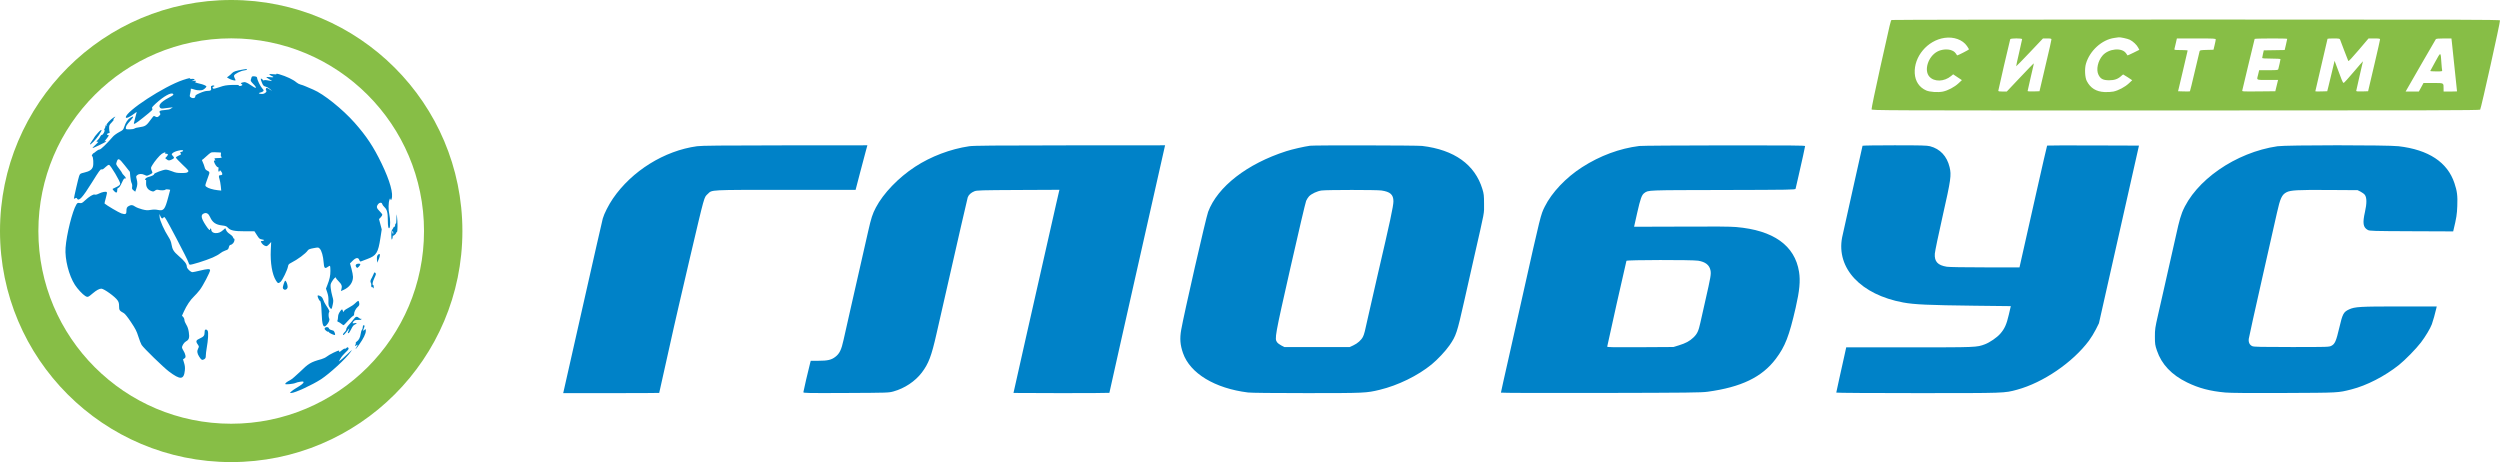
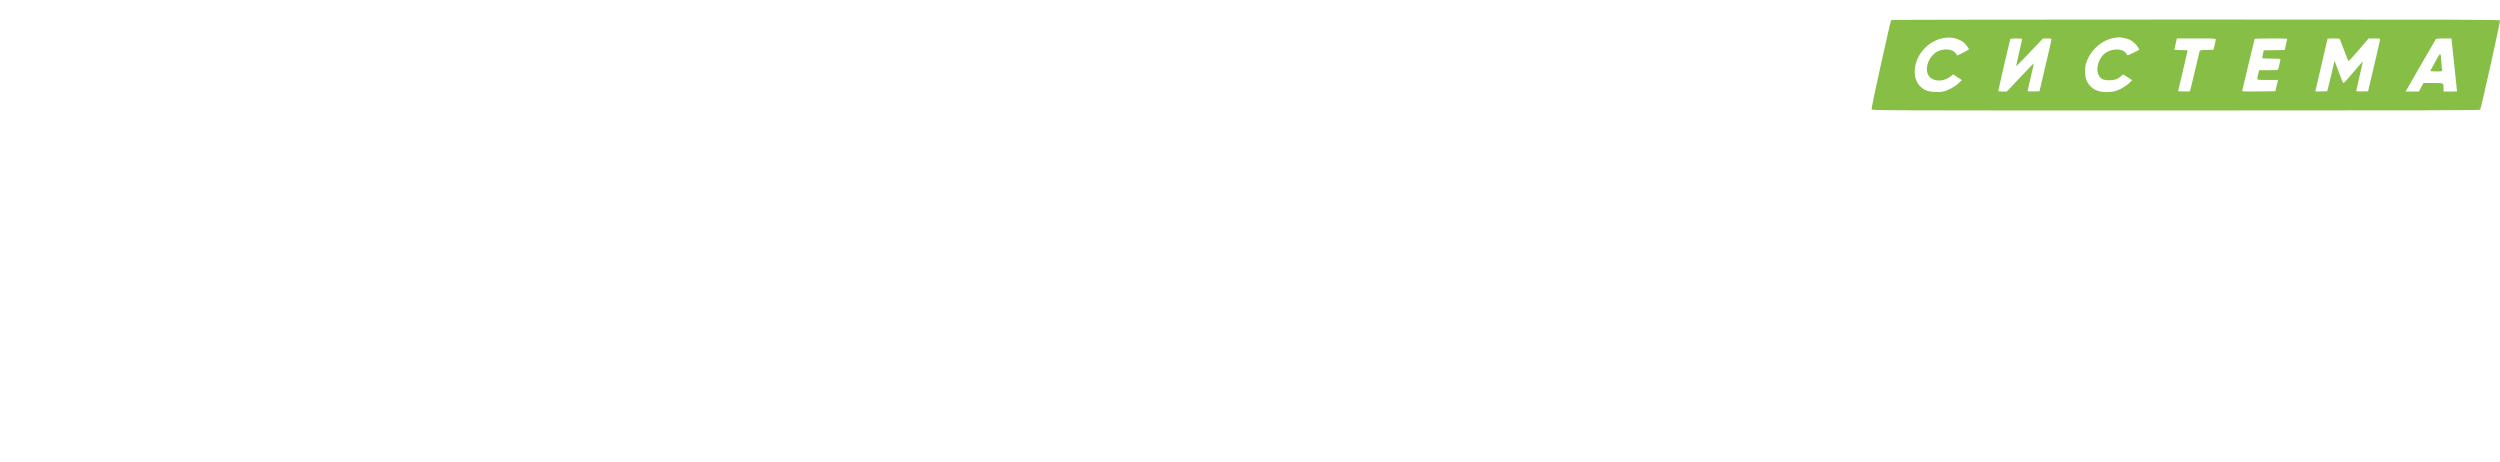
<svg xmlns="http://www.w3.org/2000/svg" width="211" height="39" viewBox="0 0 211 39" fill="none">
  <path fill-rule="evenodd" clip-rule="evenodd" d="M159.653 1.687C159.572 1.739 159.584 1.69 158.707 5.633C158.279 7.555 157.944 9.172 157.961 9.226C157.991 9.323 158.455 9.324 183.63 9.324C205.024 9.324 209.278 9.313 209.326 9.255C209.403 9.162 211.036 1.816 211 1.722C210.975 1.658 207.589 1.648 185.342 1.649C171.245 1.649 159.686 1.667 159.653 1.687ZM164.117 3.197C162.675 3.409 161.523 4.78 161.605 6.188C161.644 6.863 161.986 7.375 162.573 7.635C162.868 7.766 163.574 7.814 163.979 7.73C164.402 7.642 164.955 7.349 165.294 7.034L165.585 6.763L165.215 6.518L164.846 6.272L164.682 6.41C164.093 6.905 163.246 6.929 162.836 6.463C162.367 5.929 162.733 4.776 163.505 4.356C163.878 4.153 164.41 4.114 164.751 4.264C164.949 4.352 165.023 4.422 165.181 4.677C165.198 4.704 166.182 4.202 166.182 4.166C166.182 4.148 166.105 4.019 166.011 3.882C165.649 3.354 164.898 3.082 164.117 3.197ZM178.452 3.201C177.399 3.347 176.374 4.279 176.053 5.38C175.93 5.804 175.966 6.535 176.125 6.841C176.434 7.437 176.916 7.735 177.625 7.769C177.87 7.781 178.203 7.763 178.365 7.729C178.783 7.642 179.338 7.349 179.673 7.038L179.959 6.772L179.593 6.528C179.391 6.394 179.213 6.285 179.198 6.285C179.182 6.285 179.106 6.343 179.03 6.415C178.755 6.67 178.462 6.774 178.014 6.774C177.503 6.774 177.28 6.658 177.108 6.304C176.9 5.874 177.06 5.139 177.461 4.682C177.976 4.096 179.09 3.992 179.44 4.498C179.502 4.588 179.557 4.669 179.563 4.677C179.569 4.686 179.795 4.583 180.066 4.449L180.558 4.205L180.463 4.021C180.34 3.783 180.03 3.491 179.756 3.354C179.583 3.267 178.929 3.125 178.813 3.149C178.799 3.152 178.636 3.176 178.452 3.201ZM169.663 3.309C169.613 3.459 168.657 7.59 168.657 7.656C168.657 7.71 168.743 7.727 169.014 7.727H169.371L170.492 6.542C171.109 5.891 171.624 5.357 171.637 5.357C171.665 5.357 171.655 5.404 171.365 6.638C171.237 7.186 171.131 7.657 171.131 7.683C171.131 7.71 171.348 7.725 171.632 7.716L172.133 7.701L172.217 7.341C172.263 7.142 172.397 6.574 172.514 6.079C173.013 3.961 173.142 3.396 173.142 3.323C173.142 3.261 173.069 3.245 172.784 3.245H172.427L171.305 4.429C170.688 5.08 170.175 5.604 170.165 5.594C170.155 5.584 170.264 5.079 170.407 4.471C170.55 3.864 170.667 3.34 170.667 3.306C170.667 3.218 169.693 3.221 169.663 3.309ZM183.638 3.644C183.588 3.864 183.536 4.084 183.522 4.134C183.499 4.216 183.549 4.224 184.068 4.224C184.382 4.224 184.638 4.241 184.637 4.263C184.636 4.284 184.454 5.066 184.232 6.001L183.829 7.701L184.318 7.716C184.586 7.724 184.817 7.72 184.83 7.707C184.844 7.694 185.027 6.945 185.238 6.043C185.449 5.142 185.634 4.364 185.648 4.316C185.671 4.24 185.759 4.225 186.247 4.213L186.819 4.198L186.912 3.812C186.964 3.599 187.006 3.385 187.008 3.335C187.01 3.251 186.898 3.245 185.369 3.245H183.729L183.638 3.644ZM190.292 3.284C190.279 3.305 190.045 4.273 189.771 5.435C189.498 6.596 189.262 7.588 189.247 7.638C189.221 7.724 189.301 7.728 190.628 7.715L192.036 7.701L192.117 7.367C192.162 7.182 192.215 6.968 192.234 6.89L192.27 6.748H191.393C190.417 6.748 190.464 6.769 190.562 6.388C190.588 6.289 190.623 6.144 190.64 6.066L190.672 5.924H191.467C192.179 5.924 192.264 5.915 192.288 5.834C192.333 5.683 192.474 5.045 192.474 4.993C192.474 4.966 192.148 4.945 191.701 4.945C191.116 4.945 190.928 4.929 190.93 4.881C190.931 4.845 190.962 4.689 190.998 4.533L191.064 4.25L191.946 4.236L192.827 4.221L192.934 3.766C192.993 3.515 193.041 3.295 193.041 3.277C193.041 3.231 190.32 3.237 190.292 3.284ZM196.444 3.273C196.444 3.289 196.212 4.287 195.928 5.491C195.645 6.696 195.413 7.692 195.413 7.706C195.413 7.72 195.639 7.724 195.916 7.716L196.418 7.701L196.509 7.341C196.559 7.142 196.698 6.564 196.819 6.056L197.038 5.132L197.279 5.773C197.413 6.125 197.571 6.548 197.632 6.713C197.702 6.901 197.768 7.006 197.812 6.996C197.851 6.987 198.231 6.567 198.658 6.062C199.085 5.557 199.434 5.156 199.434 5.171C199.434 5.186 199.307 5.738 199.151 6.397C198.995 7.056 198.867 7.626 198.867 7.663C198.867 7.715 198.982 7.728 199.367 7.716L199.868 7.701L199.934 7.418C199.971 7.262 200.198 6.294 200.439 5.266C200.68 4.239 200.878 3.363 200.878 3.321C200.878 3.259 200.786 3.245 200.39 3.245H199.903L199.068 4.229C198.487 4.913 198.221 5.192 198.194 5.143C198.172 5.105 198.016 4.703 197.846 4.25C197.676 3.796 197.52 3.385 197.5 3.335C197.469 3.258 197.392 3.245 196.954 3.245C196.674 3.245 196.444 3.258 196.444 3.273ZM205.583 3.309C205.555 3.345 205.026 4.255 204.409 5.332C203.791 6.408 203.229 7.388 203.159 7.508L203.033 7.727L203.592 7.727L204.151 7.727L204.348 7.366L204.544 7.006H205.36C206.287 7.006 206.237 6.979 206.238 7.482L206.239 7.727H206.806C207.118 7.727 207.373 7.721 207.373 7.714C207.373 7.687 206.963 3.774 206.933 3.516L206.902 3.245H206.268C205.821 3.245 205.618 3.264 205.583 3.309ZM205.541 5.204C205.316 5.614 205.123 5.967 205.114 5.988C205.104 6.01 205.332 6.027 205.62 6.027C206.094 6.027 206.141 6.019 206.117 5.937C206.102 5.887 206.074 5.609 206.055 5.318C205.99 4.344 206.012 4.349 205.541 5.204Z" fill="#87BE46" />
-   <path fill-rule="evenodd" clip-rule="evenodd" d="M58.834 12.341C56.072 12.718 53.327 14.426 51.731 16.758C51.365 17.294 50.993 18.027 50.874 18.445C50.83 18.601 50.074 21.926 49.193 25.834C48.313 29.742 47.579 32.994 47.562 33.06L47.532 33.18H51.585C53.814 33.18 55.637 33.172 55.637 33.162C55.637 33.133 56.713 28.308 56.874 27.616C56.956 27.262 57.142 26.45 57.287 25.812C57.556 24.63 57.662 24.172 58.216 21.82C59.511 16.316 59.407 16.689 59.744 16.361C60.107 16.009 59.805 16.024 66.331 16.024H72.212L72.585 14.594C72.791 13.808 73.014 12.962 73.083 12.714L73.207 12.263L66.265 12.268C60.883 12.272 59.213 12.289 58.834 12.341ZM81.801 12.343C80.218 12.577 78.576 13.199 77.238 14.071C75.83 14.989 74.554 16.316 73.921 17.52C73.635 18.066 73.528 18.396 73.272 19.527C72.998 20.742 72.284 23.884 71.774 26.122C71.545 27.128 71.285 28.283 71.196 28.688C71.013 29.527 70.855 29.851 70.495 30.124C70.163 30.377 69.847 30.449 69.085 30.449H68.427L68.376 30.642C68.235 31.175 67.804 33.031 67.804 33.102C67.804 33.177 68.137 33.183 71.4 33.168C74.925 33.151 75.004 33.149 75.408 33.037C76.347 32.778 77.239 32.185 77.8 31.447C78.372 30.693 78.616 30.051 79.038 28.182C79.15 27.687 79.394 26.614 79.581 25.8C80.222 22.995 80.596 21.35 81.11 19.089C81.393 17.843 81.647 16.751 81.675 16.663C81.743 16.452 81.957 16.254 82.24 16.143C82.451 16.06 82.77 16.05 85.944 16.035L89.417 16.019L89.381 16.163C89.361 16.242 89.252 16.713 89.14 17.209C88.68 19.235 87.583 24.087 87.421 24.808C87.326 25.233 86.943 26.925 86.57 28.569C85.918 31.442 85.538 33.134 85.538 33.165C85.538 33.173 87.359 33.18 89.585 33.18C91.811 33.18 93.632 33.169 93.632 33.155C93.632 33.131 93.941 31.748 94.438 29.548C94.566 28.981 94.749 28.169 94.844 27.744C94.939 27.32 95.148 26.392 95.307 25.684C95.467 24.975 95.699 23.944 95.823 23.391C96.323 21.163 98.279 12.487 98.306 12.379L98.335 12.263L90.3 12.268C83.891 12.273 82.171 12.288 81.801 12.343ZM110.568 12.3C110.081 12.366 109.063 12.599 108.565 12.759C105.26 13.819 102.764 15.755 101.966 17.879C101.784 18.363 99.922 26.521 99.692 27.841C99.564 28.575 99.606 29.112 99.844 29.797C100.439 31.511 102.529 32.778 105.334 33.126C105.61 33.16 107.441 33.179 110.309 33.179C115.193 33.178 115.314 33.172 116.445 32.9C117.988 32.528 119.659 31.712 120.828 30.758C121.326 30.351 122.01 29.621 122.339 29.145C122.898 28.334 122.971 28.114 123.586 25.383C123.893 24.018 124.262 22.38 124.407 21.742C125.346 17.612 125.256 18.095 125.254 17.209C125.252 16.493 125.238 16.363 125.114 15.957C124.483 13.887 122.747 12.644 120.029 12.316C119.614 12.266 110.926 12.251 110.568 12.3ZM138.355 12.321C136.692 12.53 135.047 13.139 133.535 14.108C132.167 14.983 130.968 16.249 130.377 17.441C130.035 18.131 130.046 18.088 128.508 24.962C128.299 25.898 127.974 27.346 127.786 28.182C127.598 29.018 127.366 30.05 127.271 30.475C127.175 30.9 127.003 31.663 126.888 32.17C126.772 32.677 126.678 33.112 126.678 33.138C126.678 33.164 130.167 33.176 135.094 33.165C142.549 33.149 143.581 33.137 144.129 33.062C146.965 32.674 148.713 31.83 149.876 30.288C150.667 29.239 151.003 28.374 151.555 25.967C151.883 24.536 151.961 23.708 151.839 22.942C151.485 20.718 149.677 19.431 146.526 19.161C146.04 19.119 144.636 19.108 141.874 19.126C139.697 19.139 137.917 19.145 137.917 19.138C137.917 19.132 138.034 18.608 138.177 17.974C138.453 16.752 138.564 16.443 138.785 16.29C139.142 16.041 138.892 16.05 145.402 16.036C151.146 16.022 151.522 16.016 151.547 15.932C151.561 15.884 151.669 15.415 151.787 14.89C151.905 14.366 152.08 13.59 152.176 13.165C152.272 12.74 152.351 12.363 152.351 12.327C152.352 12.276 150.957 12.264 145.534 12.27C141.784 12.273 138.553 12.296 138.355 12.321ZM157.198 12.303C157.198 12.325 156.828 13.982 156.375 15.985C155.923 17.989 155.517 19.817 155.473 20.047C154.978 22.653 157.064 24.872 160.626 25.529C161.57 25.703 162.763 25.757 166.664 25.803L169.712 25.838L169.541 26.573C169.352 27.386 169.187 27.75 168.819 28.17C168.541 28.489 167.935 28.904 167.524 29.058C166.837 29.316 166.838 29.316 161.144 29.316H155.821L155.66 30.05C155.572 30.454 155.383 31.303 155.24 31.937C155.098 32.571 154.981 33.11 154.981 33.135C154.981 33.16 157.993 33.18 161.851 33.179C169.311 33.179 169.159 33.184 170.241 32.891C172.436 32.296 174.934 30.593 176.306 28.755C176.488 28.511 176.753 28.079 176.894 27.796L177.151 27.281L178.84 19.785L180.529 12.289L176.665 12.276C174.541 12.268 172.791 12.274 172.777 12.287C172.764 12.301 172.362 14.045 171.886 16.164C171.409 18.283 170.901 20.538 170.758 21.176C170.614 21.813 170.485 22.387 170.471 22.451L170.445 22.567L167.546 22.566C165.805 22.566 164.514 22.545 164.312 22.513C163.543 22.391 163.252 22.073 163.299 21.408C163.313 21.209 163.607 19.795 163.953 18.265C164.657 15.155 164.709 14.784 164.545 14.105C164.321 13.179 163.744 12.564 162.893 12.342C162.639 12.276 162.149 12.263 159.894 12.263C158.411 12.263 157.198 12.281 157.198 12.303ZM192.223 12.343C188.693 12.857 185.258 15.238 184.175 17.92C184.076 18.166 183.926 18.669 183.843 19.038C183.759 19.406 183.588 20.165 183.462 20.725C183.336 21.285 183.126 22.212 182.997 22.786C182.868 23.36 182.681 24.188 182.582 24.628C182.483 25.067 182.283 25.948 182.137 26.585C181.891 27.663 181.873 27.791 181.874 28.414C181.875 29.036 181.887 29.121 182.047 29.593C182.437 30.748 183.284 31.642 184.592 32.279C185.588 32.764 186.523 33.011 187.821 33.129C188.264 33.169 189.815 33.181 192.796 33.168C197.461 33.147 197.311 33.155 198.461 32.865C199.744 32.54 201.271 31.755 202.464 30.808C202.988 30.391 203.919 29.44 204.328 28.903C204.71 28.401 205.111 27.731 205.248 27.366C205.344 27.111 205.533 26.434 205.629 26.006L205.66 25.864H202.552C199.164 25.864 198.749 25.888 198.26 26.115C197.791 26.333 197.714 26.478 197.436 27.663C197.171 28.796 197.065 29.037 196.765 29.187C196.566 29.287 196.456 29.29 193.414 29.29C190.844 29.29 190.238 29.277 190.099 29.218C189.869 29.121 189.76 28.898 189.796 28.598C189.812 28.469 190.315 26.195 190.914 23.546C191.513 20.896 192.081 18.381 192.176 17.956C192.447 16.738 192.593 16.425 192.983 16.226C193.33 16.049 193.913 16.017 196.511 16.034L198.982 16.05L199.237 16.178C199.377 16.249 199.539 16.372 199.596 16.451C199.762 16.678 199.765 17.171 199.605 17.878C199.389 18.836 199.444 19.191 199.843 19.409C200.001 19.495 200.258 19.502 203.53 19.516L207.047 19.53L207.076 19.413C207.327 18.366 207.367 18.11 207.395 17.386C207.429 16.513 207.382 16.136 207.154 15.455C206.565 13.688 204.973 12.638 202.436 12.341C201.519 12.234 192.959 12.235 192.223 12.343ZM111.54 16.078C111.18 16.125 110.686 16.355 110.48 16.573C110.404 16.654 110.295 16.824 110.239 16.951C110.183 17.079 109.587 19.617 108.913 22.593C107.596 28.41 107.565 28.582 107.786 28.887C107.845 28.967 108.007 29.09 108.147 29.161L108.402 29.29H111.16H113.919L114.228 29.146C114.579 28.982 114.888 28.708 115.029 28.433C115.139 28.22 115.192 28.012 115.52 26.508C115.649 25.913 115.987 24.429 116.272 23.211C117.322 18.709 117.605 17.389 117.605 16.99C117.605 16.426 117.338 16.185 116.594 16.077C116.177 16.017 112.004 16.018 111.54 16.078ZM137.272 22.013C137.23 22.129 135.648 29.185 135.648 29.254C135.648 29.309 136.17 29.318 138.445 29.304L141.242 29.287L141.705 29.144C142.28 28.966 142.603 28.792 142.918 28.492C143.241 28.186 143.357 27.941 143.509 27.243C143.579 26.924 143.765 26.095 143.924 25.4C144.392 23.347 144.429 23.128 144.363 22.808C144.271 22.364 143.932 22.101 143.324 22.003C142.817 21.921 137.302 21.93 137.272 22.013Z" fill="#0082C8" />
-   <path fill-rule="evenodd" clip-rule="evenodd" d="M20.567 5.857C19.907 5.971 19.715 6.032 19.59 6.167C19.518 6.246 19.39 6.36 19.306 6.42L19.154 6.53L19.325 6.634C19.492 6.735 19.833 6.828 19.878 6.783C19.89 6.771 19.86 6.692 19.812 6.608C19.764 6.524 19.739 6.418 19.756 6.372C19.809 6.234 20.309 5.982 20.602 5.945C20.752 5.927 20.862 5.891 20.847 5.866C20.817 5.819 20.789 5.818 20.567 5.857ZM23.33 6.242C23.355 6.282 23.274 6.289 23.049 6.263C22.705 6.224 22.631 6.281 22.887 6.387C23.16 6.5 23.12 6.55 22.788 6.512C22.615 6.492 22.474 6.491 22.474 6.508C22.474 6.525 22.596 6.611 22.744 6.699C23.004 6.852 23.008 6.857 22.835 6.826C22.342 6.737 22.253 6.733 22.295 6.806C22.317 6.844 22.262 6.808 22.173 6.725C21.972 6.538 21.956 6.627 22.119 7.008C22.214 7.227 22.256 7.269 22.43 7.316C22.542 7.346 22.707 7.44 22.798 7.524L22.963 7.678L22.763 7.548C22.653 7.476 22.542 7.417 22.517 7.417C22.44 7.417 22.404 7.574 22.467 7.636C22.566 7.736 22.334 7.932 22.117 7.931C21.844 7.93 21.751 7.85 21.974 7.808C22.073 7.79 22.183 7.74 22.219 7.697C22.273 7.632 22.257 7.591 22.126 7.453C21.975 7.295 21.701 6.728 21.701 6.574C21.701 6.487 21.591 6.438 21.393 6.438C21.285 6.438 21.242 6.468 21.224 6.554C21.21 6.618 21.183 6.707 21.164 6.752C21.14 6.808 21.203 6.909 21.363 7.071C21.587 7.298 21.652 7.417 21.552 7.417C21.527 7.417 21.359 7.316 21.178 7.194C20.791 6.93 20.666 6.891 20.452 6.965C20.301 7.018 20.298 7.024 20.391 7.092C20.475 7.154 20.478 7.17 20.412 7.212C20.306 7.279 20.154 7.275 20.154 7.205C20.154 7.166 19.977 7.155 19.574 7.169C19.092 7.187 18.918 7.218 18.537 7.351C18.286 7.44 18.048 7.5 18.009 7.485C17.913 7.448 17.918 7.314 18.015 7.314C18.058 7.314 18.093 7.291 18.093 7.262C18.093 7.2 17.938 7.196 17.845 7.255C17.8 7.284 17.789 7.346 17.813 7.44C17.858 7.618 17.782 7.673 17.489 7.674C17.355 7.674 17.119 7.742 16.87 7.853C16.546 7.997 16.471 8.051 16.481 8.135C16.498 8.278 16.278 8.331 16.114 8.224C15.994 8.145 15.993 8.137 16.06 7.848C16.098 7.686 16.116 7.533 16.101 7.509C16.073 7.463 16.269 7.499 16.485 7.579C16.551 7.603 16.717 7.623 16.855 7.623C17.049 7.623 17.141 7.593 17.264 7.49C17.351 7.416 17.422 7.336 17.422 7.311C17.422 7.237 17.163 7.125 16.83 7.054C16.544 6.993 16.336 6.902 16.484 6.902C16.518 6.902 16.546 6.878 16.546 6.848C16.546 6.815 16.472 6.806 16.353 6.824L16.16 6.854L16.314 6.781C16.447 6.718 16.456 6.703 16.377 6.67C16.327 6.649 16.211 6.646 16.119 6.664C16.001 6.687 15.976 6.681 16.031 6.645C16.186 6.543 15.926 6.59 15.453 6.748C13.842 7.287 10.621 9.389 10.619 9.902C10.618 10.031 10.988 9.868 11.337 9.585C11.511 9.444 11.556 9.424 11.527 9.503C11.505 9.559 11.453 9.756 11.412 9.941C11.37 10.125 11.323 10.316 11.308 10.365C11.254 10.55 11.439 10.445 12.092 9.922C12.875 9.295 12.922 9.247 12.84 9.148C12.793 9.091 12.855 9.009 13.149 8.736C13.795 8.139 14.448 7.772 14.599 7.923C14.679 8.003 14.639 8.037 14.168 8.29C13.565 8.613 13.329 8.911 13.522 9.104C13.594 9.176 13.654 9.179 14.006 9.125C14.427 9.061 14.676 9.05 14.536 9.101C14.493 9.117 14.424 9.159 14.381 9.194C14.339 9.229 14.134 9.27 13.927 9.284C13.496 9.313 13.395 9.372 13.497 9.535C13.555 9.628 13.549 9.659 13.448 9.766C13.317 9.905 13.242 9.917 13.087 9.825C12.991 9.768 12.966 9.778 12.868 9.91C12.509 10.398 12.428 10.491 12.28 10.591C12.179 10.659 11.989 10.714 11.785 10.736C11.602 10.756 11.41 10.804 11.358 10.844C11.301 10.887 11.134 10.916 10.941 10.918C10.649 10.919 10.618 10.909 10.618 10.813C10.618 10.659 10.705 10.517 10.987 10.207C11.321 9.839 11.324 9.738 10.994 9.939C10.789 10.064 10.601 10.346 10.487 10.701C10.405 10.957 10.381 10.981 10.046 11.157C9.851 11.26 9.616 11.432 9.524 11.539C9.017 12.13 8.509 12.619 8.402 12.619C8.339 12.619 8.207 12.688 8.111 12.773C8.014 12.858 7.918 12.928 7.897 12.928C7.877 12.928 7.829 12.977 7.791 13.038C7.738 13.122 7.737 13.156 7.784 13.186C7.874 13.241 7.911 13.856 7.838 14.078C7.756 14.324 7.553 14.461 7.117 14.563C6.77 14.645 6.756 14.654 6.678 14.86C6.615 15.024 6.237 16.664 6.237 16.772C6.237 16.784 6.287 16.767 6.348 16.735C6.438 16.687 6.467 16.691 6.505 16.759C6.652 17.021 6.962 16.685 7.763 15.395C8.369 14.419 8.48 14.268 8.568 14.296C8.644 14.32 8.728 14.273 8.891 14.113C9.022 13.985 9.149 13.904 9.203 13.914C9.335 13.94 10.163 15.338 10.144 15.502C10.132 15.6 10.063 15.665 9.856 15.77C9.707 15.845 9.556 15.918 9.521 15.931C9.481 15.946 9.518 16.015 9.621 16.122C9.808 16.314 9.897 16.29 9.897 16.047C9.897 15.919 9.923 15.869 9.999 15.849C10.066 15.831 10.164 15.684 10.282 15.425C10.416 15.131 10.483 15.036 10.541 15.058C10.672 15.108 10.628 14.965 10.464 14.808C10.379 14.726 10.309 14.639 10.309 14.614C10.309 14.589 10.209 14.437 10.086 14.276C9.778 13.872 9.779 13.874 9.846 13.673C9.965 13.312 10.044 13.344 10.524 13.951L10.962 14.505L10.996 14.902C11.015 15.121 11.064 15.366 11.105 15.446C11.152 15.536 11.17 15.661 11.152 15.771C11.127 15.924 11.144 15.967 11.269 16.065L11.415 16.18L11.502 15.931C11.609 15.628 11.617 15.423 11.534 15.112C11.474 14.887 11.477 14.869 11.591 14.777C11.742 14.655 11.981 14.652 12.216 14.769C12.393 14.857 12.402 14.856 12.644 14.735C12.83 14.643 12.883 14.591 12.857 14.529C12.71 14.18 12.71 14.185 12.854 13.939C13.034 13.631 13.46 13.121 13.644 12.991C13.723 12.935 13.846 12.875 13.917 12.858C13.988 12.84 14.017 12.839 13.982 12.855C13.872 12.905 13.911 12.979 14.046 12.979C14.206 12.979 14.21 13.064 14.059 13.225L13.943 13.348L14.065 13.447C14.214 13.568 14.276 13.57 14.508 13.459C14.72 13.358 14.731 13.312 14.579 13.15C14.474 13.039 14.472 13.026 14.554 12.936C14.722 12.751 15.504 12.575 15.451 12.735C15.439 12.77 15.38 12.806 15.318 12.816C15.193 12.834 15.177 12.878 15.266 12.967C15.312 13.013 15.269 13.052 15.086 13.13C14.953 13.187 14.845 13.263 14.845 13.299C14.845 13.336 15.094 13.602 15.399 13.891C15.931 14.396 15.95 14.421 15.861 14.509C15.787 14.584 15.683 14.602 15.32 14.602C14.948 14.602 14.812 14.577 14.527 14.46C14.338 14.382 14.099 14.318 13.996 14.318C13.776 14.318 12.989 14.616 13.005 14.694C13.018 14.76 12.825 14.859 12.539 14.934C12.411 14.968 12.297 15.036 12.263 15.101C12.215 15.19 12.218 15.204 12.279 15.181C12.339 15.158 12.349 15.203 12.332 15.418C12.305 15.75 12.456 16.003 12.748 16.114C12.927 16.182 12.954 16.18 13.082 16.087C13.18 16.015 13.259 15.996 13.35 16.022C13.555 16.081 13.891 16.075 13.955 16.012C13.989 15.977 14.083 15.967 14.189 15.987L14.365 16.02L14.193 16.664C13.92 17.689 13.815 17.819 13.334 17.72C13.135 17.678 12.96 17.677 12.721 17.715C12.437 17.761 12.325 17.753 11.992 17.668C11.776 17.613 11.512 17.509 11.406 17.437C11.184 17.286 11.084 17.276 10.88 17.381C10.708 17.47 10.67 17.551 10.67 17.826C10.67 18.084 10.587 18.119 10.238 18.01C10.04 17.947 8.981 17.323 8.822 17.174C8.811 17.165 8.862 16.953 8.933 16.704C9.029 16.37 9.047 16.239 9.003 16.209C8.912 16.148 8.616 16.207 8.345 16.341C8.186 16.42 8.066 16.448 7.999 16.423C7.873 16.377 7.53 16.583 7.162 16.927C6.933 17.141 6.889 17.162 6.725 17.135C6.56 17.108 6.531 17.122 6.44 17.27C6.108 17.811 5.613 19.798 5.533 20.913C5.464 21.874 5.809 23.241 6.323 24.044C6.541 24.384 6.965 24.84 7.197 24.984C7.397 25.107 7.437 25.092 7.836 24.752C8.132 24.5 8.384 24.362 8.551 24.362C8.773 24.362 9.72 25.045 9.924 25.352C10.024 25.502 10.051 25.611 10.051 25.85C10.051 26.179 10.085 26.227 10.453 26.429C10.548 26.481 10.777 26.768 11.056 27.188C11.435 27.756 11.533 27.948 11.676 28.402C11.769 28.7 11.893 29.018 11.952 29.111C12.116 29.372 13.79 31.001 14.252 31.349C15.223 32.081 15.517 32.063 15.601 31.264C15.625 31.032 15.609 30.869 15.54 30.641L15.446 30.332L15.563 30.251C15.661 30.182 15.674 30.14 15.645 29.982C15.627 29.879 15.555 29.709 15.486 29.603C15.417 29.498 15.361 29.377 15.361 29.335C15.361 29.171 15.538 28.898 15.701 28.81C15.957 28.673 16.008 28.5 15.935 28.029C15.893 27.757 15.828 27.566 15.721 27.399C15.636 27.267 15.567 27.093 15.567 27.013C15.567 26.932 15.52 26.817 15.463 26.756L15.359 26.645L15.521 26.289C15.746 25.79 16.072 25.304 16.362 25.031C16.498 24.904 16.725 24.649 16.866 24.465C17.132 24.118 17.732 22.968 17.732 22.806C17.732 22.676 17.514 22.685 16.865 22.842C16.573 22.913 16.294 22.971 16.245 22.971C16.089 22.971 15.773 22.669 15.771 22.517C15.768 22.277 15.582 22.033 15.066 21.59C14.665 21.246 14.545 21.052 14.479 20.643C14.442 20.412 14.369 20.229 14.227 20.009C13.86 19.442 13.492 18.619 13.473 18.323L13.455 18.052L13.539 18.245C13.632 18.462 13.716 18.488 13.821 18.336C13.886 18.242 13.973 18.387 14.879 20.1C15.422 21.127 15.882 22.044 15.902 22.138C15.921 22.232 15.973 22.322 16.017 22.339C16.119 22.378 17.347 21.995 17.942 21.739C18.194 21.63 18.479 21.472 18.576 21.386C18.674 21.301 18.869 21.193 19.011 21.146C19.242 21.069 19.274 21.04 19.314 20.87C19.347 20.73 19.389 20.675 19.472 20.663C19.534 20.654 19.632 20.587 19.689 20.514C19.797 20.377 19.831 20.138 19.743 20.138C19.715 20.138 19.679 20.085 19.663 20.021C19.647 19.956 19.527 19.837 19.398 19.755C19.253 19.663 19.134 19.539 19.089 19.431L19.016 19.256L18.832 19.417C18.609 19.613 18.457 19.675 18.2 19.675C17.995 19.675 17.835 19.555 17.835 19.403C17.835 19.358 17.812 19.306 17.783 19.288C17.755 19.271 17.732 19.293 17.732 19.337C17.732 19.503 17.619 19.405 17.37 19.025C16.954 18.388 16.917 18.117 17.232 18.005C17.439 17.931 17.605 18.036 17.73 18.319C17.933 18.777 18.21 18.968 18.763 19.031C19.038 19.062 19.121 19.094 19.227 19.212C19.442 19.452 19.76 19.52 20.669 19.52H21.476L21.684 19.847C21.876 20.148 21.911 20.177 22.118 20.21C22.285 20.237 22.323 20.259 22.267 20.294C22.225 20.321 22.15 20.343 22.1 20.343C21.989 20.345 21.988 20.366 22.095 20.529C22.195 20.682 22.416 20.804 22.525 20.768C22.568 20.753 22.667 20.67 22.745 20.582L22.887 20.422L22.855 21.091C22.803 22.178 22.969 23.165 23.291 23.679C23.447 23.93 23.499 23.943 23.684 23.782C23.841 23.645 24.256 22.787 24.305 22.499C24.334 22.329 24.372 22.282 24.553 22.191C25.123 21.903 25.796 21.404 25.98 21.132C26.038 21.046 26.153 21.001 26.463 20.944C26.864 20.87 26.871 20.871 26.985 20.985C27.143 21.142 27.279 21.622 27.315 22.146C27.349 22.64 27.417 22.71 27.68 22.515C27.759 22.457 27.837 22.424 27.855 22.442C27.872 22.459 27.886 22.65 27.886 22.865C27.886 23.271 27.824 23.558 27.626 24.065L27.511 24.361L27.622 24.688C27.703 24.928 27.729 25.119 27.721 25.399C27.711 25.731 27.726 25.806 27.831 25.954C27.974 26.153 27.996 26.129 28.09 25.673C28.146 25.395 28.142 25.323 28.049 25.003C27.992 24.806 27.93 24.498 27.913 24.32C27.884 24.034 27.895 23.968 28.007 23.779C28.161 23.516 28.35 23.33 28.35 23.442C28.35 23.483 28.453 23.617 28.58 23.741C28.833 23.99 28.891 24.149 28.818 24.399L28.77 24.566L28.95 24.491C29.478 24.27 29.793 23.852 29.793 23.371C29.793 23.25 29.736 22.944 29.667 22.691L29.54 22.232L29.763 22.009C30.042 21.73 30.236 21.707 30.325 21.942C30.366 22.052 30.407 22.088 30.462 22.064C30.505 22.045 30.748 21.953 31.001 21.859C31.772 21.574 31.916 21.342 32.109 20.072L32.218 19.362L32.103 18.926L31.989 18.491L32.128 18.346C32.205 18.267 32.267 18.167 32.267 18.125C32.267 18.083 32.163 17.946 32.035 17.821C31.776 17.567 31.75 17.439 31.913 17.232C32.038 17.074 32.23 17.069 32.26 17.224C32.27 17.278 32.354 17.395 32.447 17.482C32.668 17.69 32.73 17.934 32.732 18.593C32.733 19.107 32.781 19.334 32.869 19.246C32.953 19.161 32.948 18.49 32.859 18.093C32.769 17.688 32.777 17.11 32.876 16.842C32.917 16.73 32.923 16.729 32.96 16.821C32.999 16.917 33.001 16.916 33.042 16.816C33.223 16.378 32.916 15.269 32.21 13.807C31.525 12.388 30.934 11.495 29.928 10.358C28.917 9.216 27.301 7.921 26.443 7.566C26.259 7.49 25.98 7.37 25.824 7.3C25.668 7.23 25.46 7.155 25.36 7.134C25.261 7.112 25.104 7.028 25.011 6.947C24.747 6.716 24.174 6.446 23.567 6.266C23.398 6.216 23.309 6.207 23.33 6.242ZM9.562 9.935C9.335 10.077 8.952 10.489 8.99 10.55C9.008 10.579 8.995 10.62 8.962 10.64C8.922 10.665 8.915 10.655 8.943 10.61C8.971 10.565 8.965 10.555 8.925 10.58C8.891 10.601 8.877 10.638 8.893 10.664C8.909 10.689 8.885 10.767 8.84 10.835C8.789 10.912 8.778 10.967 8.811 10.978C8.896 11.007 8.703 11.383 8.604 11.383C8.556 11.383 8.49 11.45 8.456 11.532C8.422 11.614 8.338 11.734 8.269 11.799C8.113 11.945 8.11 12 8.26 11.961C8.34 11.941 8.284 12.016 8.078 12.205C7.914 12.355 7.789 12.487 7.799 12.497C7.832 12.53 8.904 12.012 8.947 11.944C8.975 11.899 8.959 11.89 8.893 11.916C8.791 11.955 8.791 11.955 9.058 11.623C9.196 11.452 9.206 11.383 9.094 11.383C8.971 11.383 9.037 11.256 9.17 11.237C9.257 11.224 9.277 11.198 9.248 11.134C9.228 11.087 9.21 10.937 9.21 10.801C9.21 10.578 9.232 10.531 9.435 10.324C9.559 10.198 9.628 10.095 9.589 10.095C9.542 10.095 9.559 10.052 9.639 9.966C9.784 9.812 9.768 9.806 9.562 9.935ZM8.239 11.24C8.082 11.418 7.956 11.575 7.959 11.59C7.962 11.605 7.874 11.739 7.764 11.889C7.655 12.038 7.578 12.173 7.593 12.188C7.648 12.243 8.091 11.781 8.351 11.398C8.688 10.902 8.621 10.808 8.239 11.24ZM17.809 12.875C17.752 12.899 17.568 13.048 17.4 13.207C17.232 13.365 17.077 13.494 17.056 13.494C17.036 13.494 17.062 13.581 17.114 13.687C17.167 13.794 17.235 13.98 17.267 14.102C17.313 14.277 17.361 14.34 17.502 14.407C17.707 14.505 17.715 14.547 17.585 14.875C17.533 15.008 17.449 15.243 17.399 15.397C17.308 15.677 17.308 15.678 17.422 15.77C17.568 15.888 17.983 16.012 18.369 16.053L18.672 16.085L18.634 15.704C18.613 15.494 18.563 15.224 18.522 15.103C18.437 14.849 18.461 14.782 18.637 14.782C18.793 14.782 18.805 14.64 18.663 14.466C18.571 14.353 18.561 14.351 18.527 14.439C18.472 14.58 18.401 14.436 18.437 14.256C18.459 14.149 18.446 14.112 18.387 14.112C18.305 14.112 18.131 13.866 18.069 13.662C18.042 13.572 18.055 13.546 18.125 13.546C18.196 13.546 18.202 13.532 18.154 13.484C18.04 13.37 18.091 13.34 18.402 13.34C18.685 13.34 18.787 13.29 18.661 13.212C18.634 13.195 18.625 13.113 18.642 13.029C18.659 12.945 18.652 12.874 18.627 12.872C18.248 12.839 17.891 12.84 17.809 12.875ZM33.46 18.455C33.456 18.742 33.434 18.897 33.401 18.876C33.371 18.858 33.35 18.911 33.35 19.005C33.35 19.1 33.329 19.153 33.298 19.134C33.269 19.116 33.231 19.144 33.213 19.195C33.194 19.247 33.148 19.325 33.109 19.37C33.036 19.457 33.013 19.652 33.031 20.035C33.039 20.206 33.055 20.247 33.092 20.19C33.12 20.147 33.142 20.057 33.143 19.988C33.143 19.92 33.157 19.877 33.173 19.892C33.211 19.931 33.453 19.705 33.453 19.63C33.453 19.598 33.476 19.572 33.505 19.572C33.565 19.572 33.566 18.713 33.507 18.284C33.469 18.013 33.467 18.02 33.46 18.455ZM33.096 19.559C33.098 19.58 33.119 19.644 33.144 19.701C33.183 19.792 33.188 19.787 33.192 19.662C33.194 19.584 33.172 19.52 33.144 19.52C33.115 19.52 33.094 19.538 33.096 19.559ZM31.886 21.523C31.82 21.596 31.802 21.691 31.814 21.897L31.831 22.173L31.946 21.924C32.126 21.535 32.09 21.297 31.886 21.523ZM30.054 22.324C30.008 22.379 30.007 22.425 30.049 22.504C30.081 22.563 30.125 22.61 30.147 22.61C30.209 22.61 30.412 22.381 30.412 22.311C30.412 22.225 30.128 22.235 30.054 22.324ZM31.52 23.154C31.476 23.266 31.418 23.392 31.39 23.434C31.269 23.62 31.237 23.752 31.29 23.851C31.32 23.906 31.34 23.979 31.336 24.015C31.317 24.157 31.343 24.263 31.388 24.235C31.415 24.218 31.46 24.246 31.489 24.296C31.534 24.372 31.543 24.36 31.544 24.22C31.545 24.128 31.523 24.053 31.494 24.053C31.396 24.053 31.443 23.79 31.602 23.451C31.745 23.144 31.753 23.104 31.68 23.032C31.608 22.959 31.593 22.971 31.52 23.154ZM23.945 23.959C23.846 24.291 23.846 24.333 23.944 24.414C24.077 24.524 24.278 24.399 24.278 24.206C24.278 24.019 24.15 23.692 24.076 23.692C24.048 23.692 23.988 23.812 23.945 23.959ZM26.804 24.981C26.804 25.082 26.953 25.392 27.002 25.392C27.071 25.392 27.122 25.742 27.143 26.37C27.181 27.47 27.287 27.74 27.562 27.439C27.749 27.235 27.844 26.999 27.785 26.888C27.717 26.762 27.715 26.407 27.782 26.34C27.836 26.286 27.766 26.134 27.506 25.749C27.425 25.628 27.324 25.428 27.282 25.304C27.23 25.154 27.157 25.055 27.059 25.004C26.886 24.915 26.804 24.907 26.804 24.981ZM29.977 25.594C29.869 25.705 29.632 25.869 29.452 25.957C29.273 26.046 29.089 26.169 29.046 26.231L28.966 26.345L28.936 26.229C28.895 26.076 28.842 26.082 28.723 26.254C28.579 26.462 28.535 26.581 28.528 26.782C28.525 26.881 28.505 27.001 28.484 27.048C28.456 27.109 28.476 27.143 28.553 27.168C28.612 27.186 28.729 27.26 28.814 27.331C28.899 27.402 28.987 27.453 29.011 27.443C29.034 27.434 29.2 27.264 29.378 27.066C29.557 26.867 29.745 26.689 29.797 26.669C29.848 26.649 29.888 26.591 29.884 26.54C29.872 26.357 30.009 26.064 30.174 25.919C30.319 25.792 30.339 25.745 30.32 25.582C30.307 25.477 30.27 25.392 30.236 25.392C30.203 25.392 30.086 25.483 29.977 25.594ZM29.862 26.924C29.784 27.03 29.609 27.237 29.473 27.384C29.321 27.549 29.226 27.699 29.226 27.776C29.226 27.844 29.178 27.943 29.118 27.997C28.963 28.137 28.896 28.276 28.983 28.276C29.021 28.276 29.149 28.143 29.268 27.982C29.504 27.661 29.523 27.654 29.406 27.935C29.337 28.1 29.337 28.121 29.405 28.121C29.449 28.121 29.548 27.981 29.636 27.791C29.75 27.549 29.832 27.443 29.947 27.393C30.16 27.299 30.143 27.234 29.917 27.276C29.744 27.308 29.735 27.304 29.785 27.21C29.879 27.034 29.978 26.987 30.232 27.001C30.405 27.01 30.485 26.993 30.503 26.942C30.518 26.899 30.506 26.885 30.471 26.907C30.439 26.926 30.362 26.895 30.3 26.836C30.135 26.683 30.023 26.706 29.862 26.924ZM30.618 27.61C30.618 27.697 30.586 27.8 30.548 27.838C30.509 27.877 30.461 28.032 30.441 28.182C30.402 28.48 30.273 28.728 30.104 28.831C30.044 28.868 30.009 28.919 30.026 28.946C30.042 28.973 30.031 29.042 30 29.099C29.944 29.204 30.014 29.253 30.077 29.151C30.094 29.123 30.132 29.1 30.161 29.1C30.19 29.1 30.164 29.181 30.102 29.28C29.908 29.595 30.038 29.475 30.312 29.087C30.674 28.575 30.876 28.162 30.876 27.935C30.876 27.754 30.871 27.749 30.781 27.83C30.639 27.959 30.616 27.934 30.698 27.737C30.793 27.511 30.792 27.452 30.695 27.452C30.643 27.452 30.618 27.504 30.618 27.61ZM27.424 27.681C27.373 27.742 27.387 27.782 27.495 27.89C27.569 27.964 27.652 28.01 27.681 27.992C27.709 27.975 27.746 27.995 27.762 28.038C27.792 28.116 28.228 28.312 28.272 28.268C28.316 28.224 28.215 27.949 28.141 27.91C28.1 27.888 28.004 27.857 27.928 27.841C27.852 27.825 27.775 27.766 27.757 27.709C27.718 27.587 27.516 27.57 27.424 27.681ZM17.302 27.847C17.283 27.866 17.268 27.96 17.268 28.056C17.268 28.317 17.188 28.421 16.886 28.555C16.543 28.706 16.503 28.801 16.677 29.052C16.805 29.236 16.808 29.252 16.73 29.402C16.611 29.631 16.632 29.816 16.806 30.094C16.99 30.387 17.071 30.427 17.242 30.315C17.346 30.247 17.371 30.188 17.371 30.013C17.371 29.893 17.406 29.598 17.449 29.358C17.566 28.701 17.602 28.059 17.531 27.925C17.471 27.814 17.37 27.779 17.302 27.847ZM29.229 29.38C29.195 29.421 29.137 29.443 29.099 29.428C29.062 29.414 28.95 29.473 28.851 29.56C28.676 29.714 28.572 29.766 28.631 29.67C28.648 29.644 28.639 29.608 28.612 29.592C28.548 29.552 27.772 29.932 27.571 30.101C27.485 30.173 27.284 30.269 27.122 30.314C26.218 30.565 26.049 30.666 25.283 31.416C24.971 31.721 24.612 32.023 24.484 32.087C24.226 32.215 24.072 32.336 24.072 32.409C24.072 32.476 24.783 32.402 24.948 32.319C25.019 32.283 25.199 32.237 25.348 32.217C25.573 32.187 25.618 32.194 25.618 32.26C25.618 32.349 25.43 32.497 24.984 32.76C24.819 32.857 24.635 32.989 24.575 33.053L24.466 33.169H24.58C24.88 33.169 26.355 32.488 27.091 32.011C27.816 31.54 29.213 30.256 29.585 29.718L29.71 29.538L29.584 29.641C29.515 29.697 29.331 29.868 29.175 30.019C29.019 30.17 28.824 30.342 28.742 30.401L28.593 30.508L28.738 30.255C28.817 30.115 29.01 29.884 29.166 29.741C29.371 29.553 29.442 29.456 29.418 29.393C29.377 29.286 29.31 29.282 29.229 29.38Z" fill="#0082C8" />
-   <path d="M39.026 19.5C39.026 30.27 30.29 39 19.513 39C8.736 39 0 30.27 0 19.5C0 8.73 8.736 0 19.513 0C30.29 0 39.026 8.73 39.026 19.5ZM3.239 19.5C3.239 28.482 10.525 35.763 19.513 35.763C28.501 35.763 35.787 28.482 35.787 19.5C35.787 10.518 28.501 3.237 19.513 3.237C10.525 3.237 3.239 10.518 3.239 19.5Z" fill="#87BE46" />
</svg>